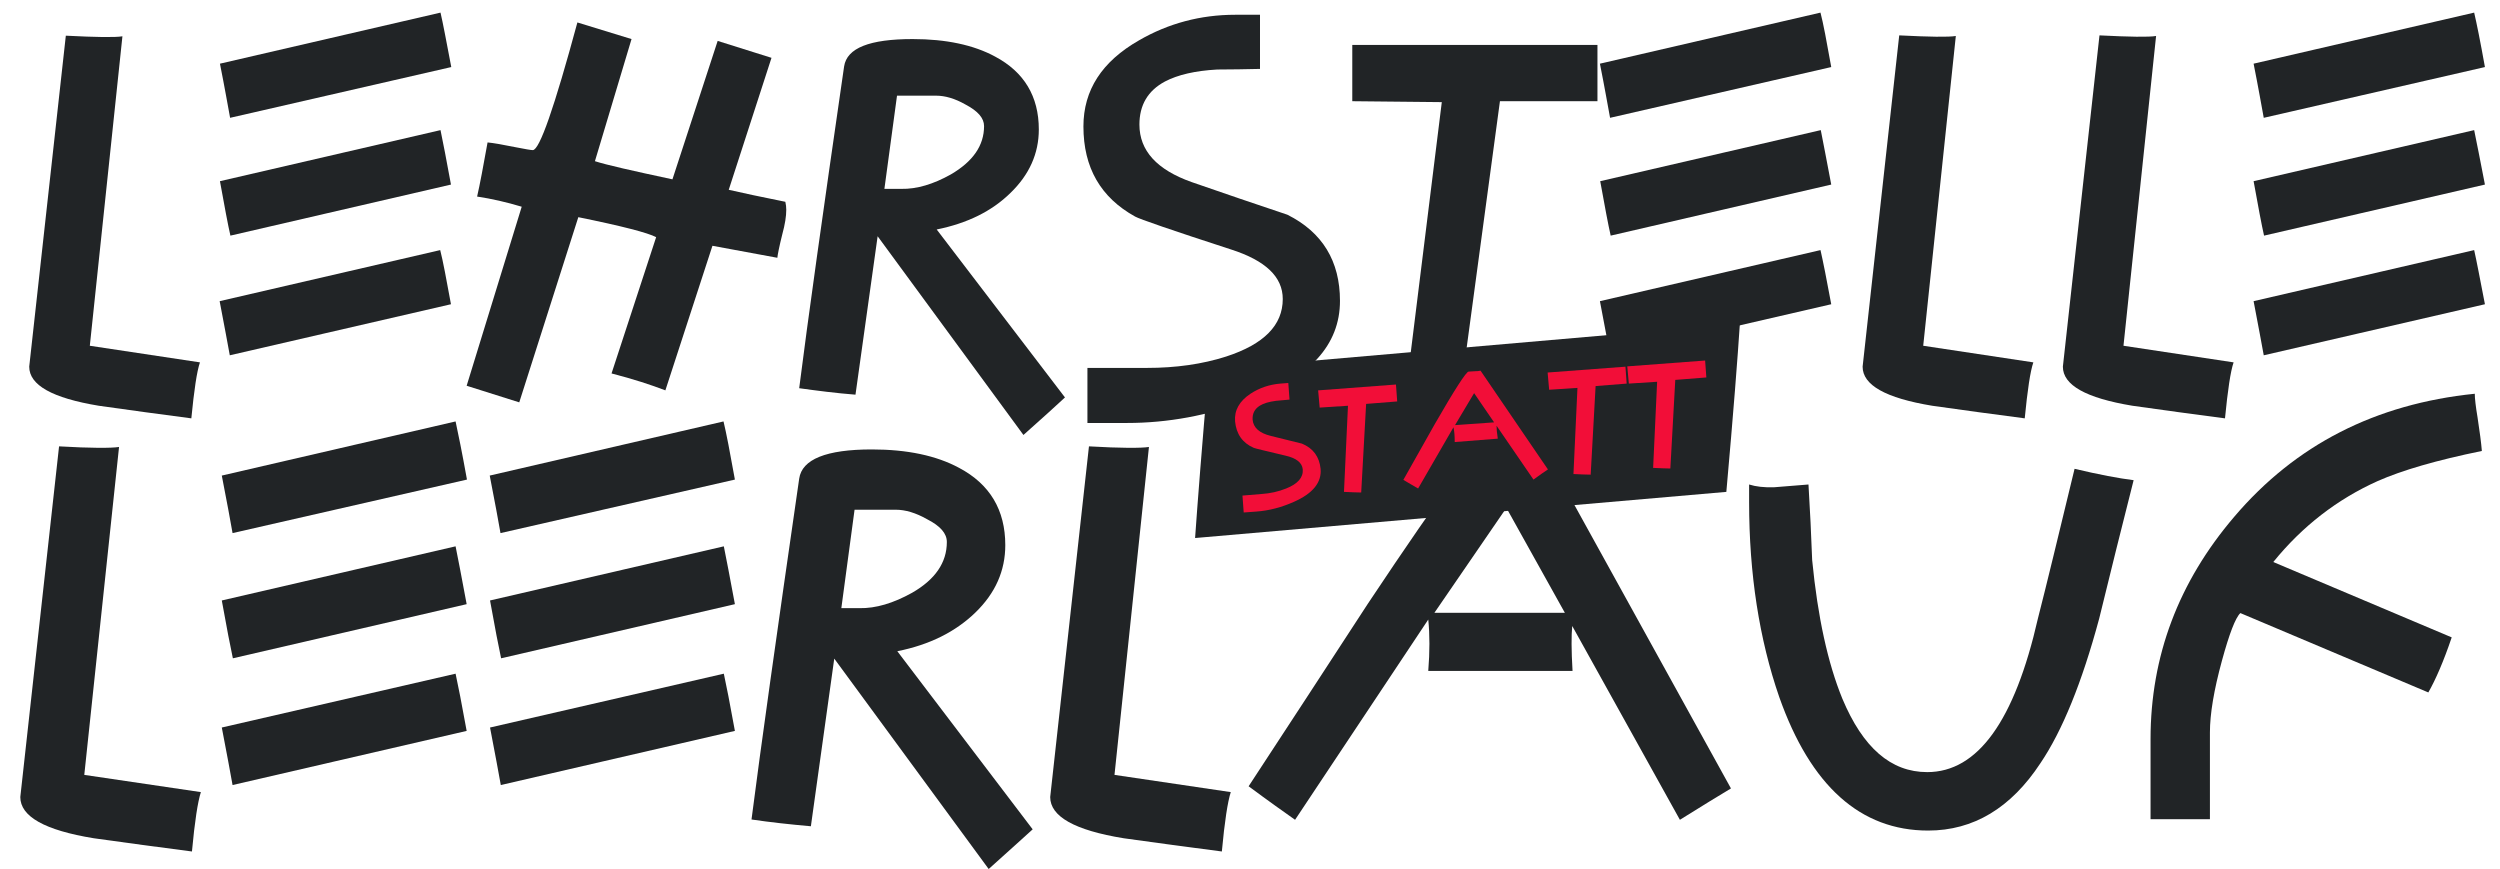
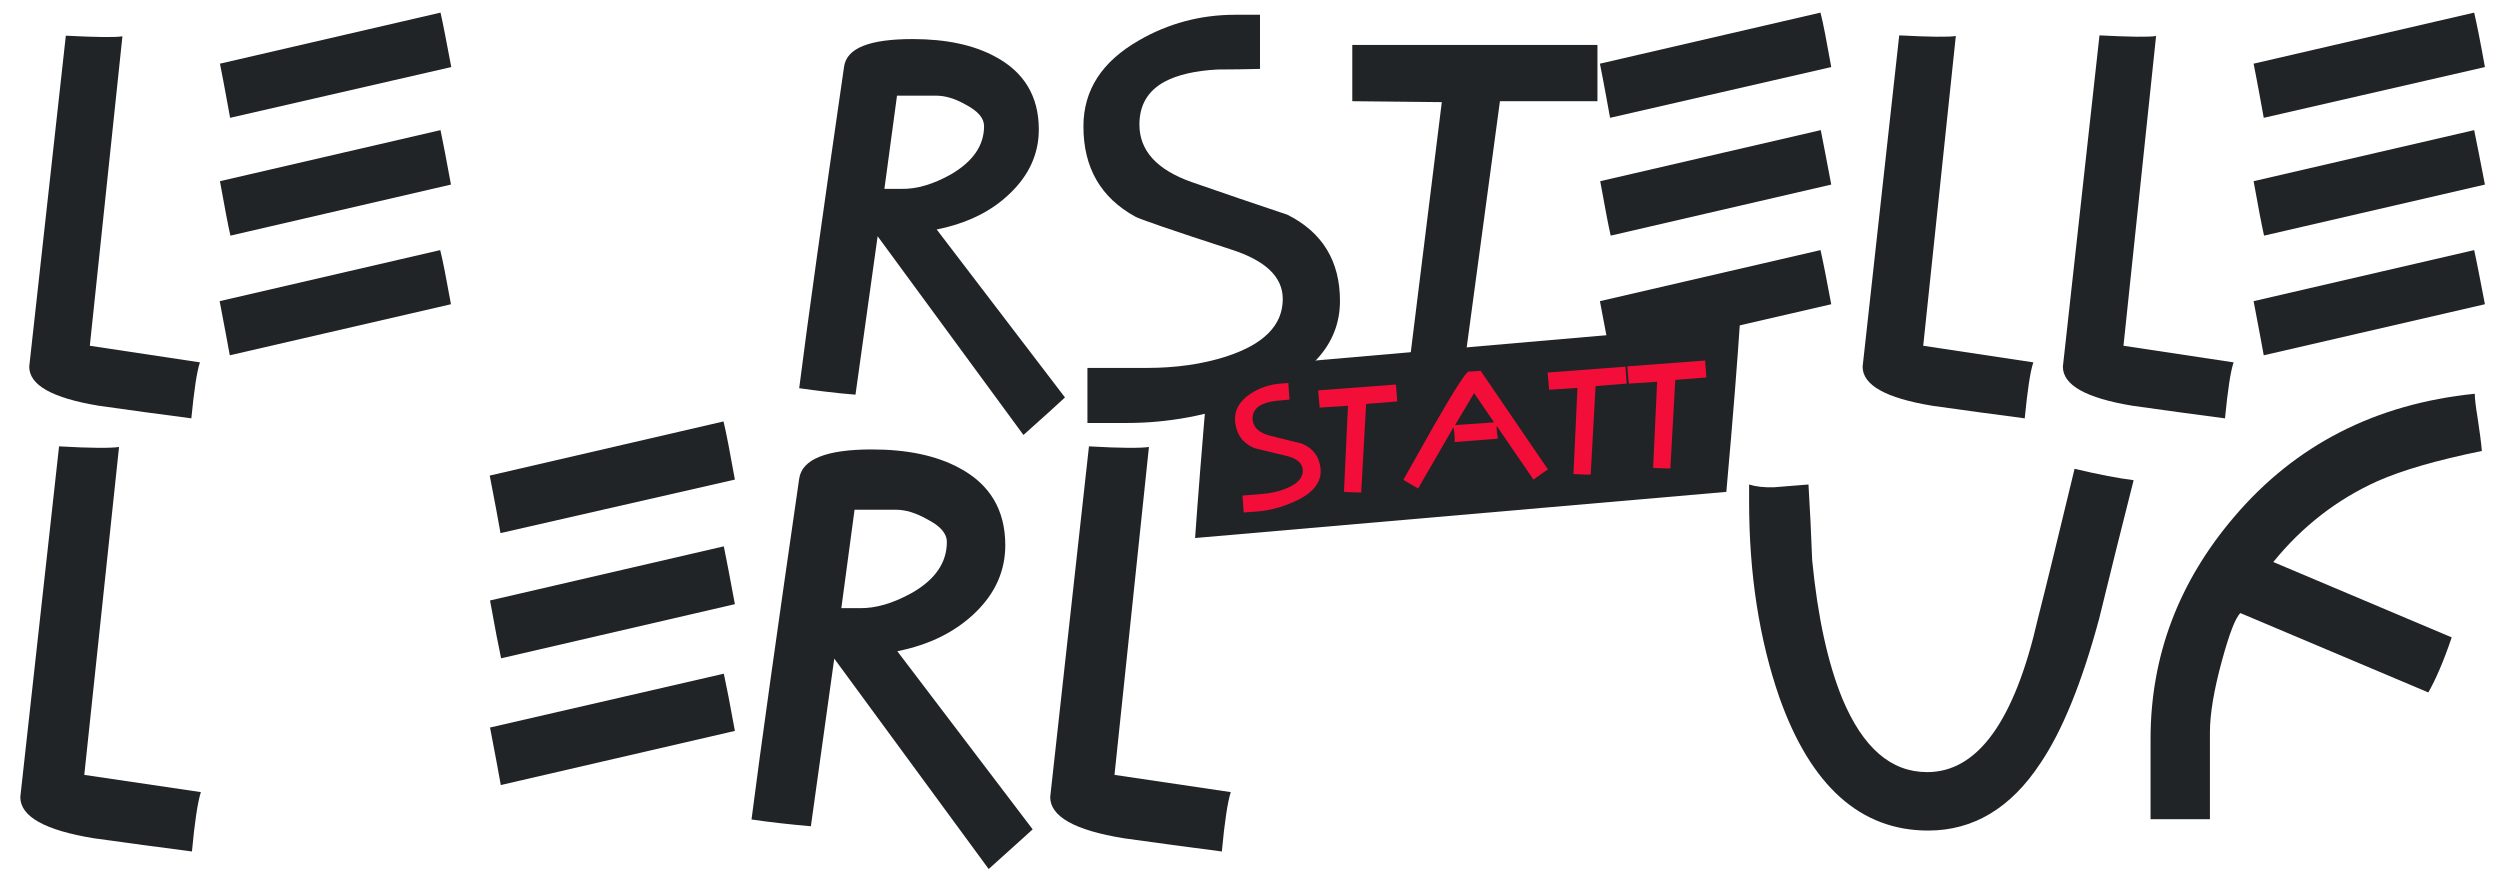
<svg xmlns="http://www.w3.org/2000/svg" version="1.1" id="Ebene_1" x="0px" y="0px" viewBox="0 0 812.7 282.5" style="enable-background:new 0 0 812.7 282.5;" xml:space="preserve">
  <style type="text/css">
	.st0{fill:#212426;}
	.st1{fill:#F20E38;}
</style>
  <g>
    <path class="st0" d="M65,117.8c-1,2.9-1.9,9-2.8,18.2c-10.1-1.3-20.1-2.7-30.1-4.1c-15.1-2.5-22.6-6.7-22.6-12.7L21.4,11.6   c9.9,0.5,16,0.6,18.4,0.2L29.2,112.4L65,117.8z" />
    <path class="st0" d="M146.6,98.9l-71.9,16.6c-0.7-3.6-1.7-9.5-3.3-17.6l71.7-16.6C144,84.8,145.1,90.7,146.6,98.9z M146.7,21.8   L74.8,38.3c-0.7-3.7-1.7-9.6-3.3-17.6l71.7-16.6C144,7.5,145.1,13.4,146.7,21.8z M146.6,60L74.9,76.6c-0.8-3.5-1.9-9.4-3.4-17.7   l71.7-16.6C144,46,145.1,51.9,146.6,60z" />
-     <path class="st0" d="M255.3,65.6c0.2,0.9,0.3,1.7,0.3,2.6c0,2.1-0.4,4.7-1.3,8c-1,4-1.5,6.6-1.6,7.6l-21.1-3.9l-15.3,47   c-4.7-1.8-10.5-3.7-17.5-5.5l14.5-44.3c-2.6-1.4-11-3.6-25.3-6.5l-19.2,60.2l-17.1-5.4l17.9-58.2c-5-1.5-9.8-2.6-14.5-3.3   c0.9-3.9,2-9.8,3.4-17.6c2,0.2,4.9,0.7,8.8,1.5c3.5,0.7,5.4,1,5.9,1c2.2,0,7-13.8,14.5-41.5l17.6,5.4l-11.9,39.7   c3.7,1.2,12.1,3.1,25.2,5.9l14.7-45l17.5,5.5l-13.9,42.9C241.2,62.7,247.4,64,255.3,65.6z" />
    <path class="st0" d="M346.2,129.2c-2.8,2.6-7.3,6.7-13.5,12.2l-47.4-64.6l-7.2,51.5c-6.4-0.5-12.5-1.3-18.3-2.1   c2.8-22.1,7.7-57,14.6-104.6c0.9-6,8.3-8.9,22.3-8.9c10.8,0,19.8,1.9,26.8,5.7c9.4,5,14.2,12.9,14.2,23.7c0,7.8-3.1,14.7-9.2,20.6   c-6.1,6-14.1,9.9-24,11.9L346.2,129.2z M319.9,41c0-2.6-2-4.9-6-7c-3.5-2-6.7-2.9-9.6-2.9h-12.7l-4.1,30.3l5.5,0   c5,0.1,10.4-1.5,16.1-4.7C316.3,52.5,319.9,47.3,319.9,41z" />
    <path class="st0" d="M435.6,97.8c0,14.4-9.9,25.2-29.8,32.4c-13.1,4.9-26.2,7.3-39.4,7.3h-12.9v-17.9h19.4c9.3,0,17.9-1.2,25.7-3.7   c12.3-4,18.4-10.2,18.4-18.7c0-7.2-5.6-12.5-16.8-16.1c-19.4-6.3-29.8-9.9-31.2-10.7c-11.2-6.2-16.8-15.9-16.8-29.3   c0-11.8,6-21.1,18.1-28c9.5-5.5,20-8.3,31.2-8.3h8.1v17.6c-4.7,0.1-9.3,0.2-13.9,0.2c-7.2,0.4-12.8,1.7-17,3.9   c-5.6,3-8.3,7.7-8.3,14c0,8.5,5.7,14.7,17,18.7c10.3,3.6,20.7,7.1,31.1,10.6C429.9,75.5,435.6,84.9,435.6,97.8z" />
    <path class="st0" d="M519.3,32.9h-31.7l-12.5,92.6c-4.5-0.4-10.3-1.1-17.6-2l11.2-90.3l-29.1-0.3V14.6h79.7V32.9z" />
    <path class="st0" d="M595.3,98.9l-71.9,16.6c-0.7-3.6-1.7-9.5-3.3-17.6l71.7-16.6C592.6,84.8,593.8,90.7,595.3,98.9z M595.3,21.8   l-71.9,16.5c-0.7-3.7-1.7-9.6-3.3-17.6l71.7-16.6C592.7,7.5,593.8,13.4,595.3,21.8z M595.3,60l-71.7,16.6   c-0.8-3.5-1.9-9.4-3.4-17.7l71.7-16.6C592.6,46,593.8,51.9,595.3,60z" />
    <path class="st0" d="M661,117.8c-1,2.9-1.9,9-2.8,18.2c-10.1-1.3-20.1-2.7-30.1-4.1c-15.1-2.5-22.6-6.7-22.6-12.7l11.9-107.7   c9.9,0.5,16,0.6,18.4,0.2l-10.6,100.7L661,117.8z" />
    <path class="st0" d="M726.1,117.8c-1,2.9-1.9,9-2.8,18.2c-10.1-1.3-20.1-2.7-30.1-4.1c-15.1-2.5-22.6-6.7-22.6-12.7l11.9-107.7   c9.9,0.5,16,0.6,18.4,0.2l-10.6,100.7L726.1,117.8z" />
    <path class="st0" d="M807.8,98.9l-71.9,16.6c-0.7-3.6-1.7-9.5-3.3-17.6l71.7-16.6C805.1,84.8,806.2,90.7,807.8,98.9z M807.8,21.8   l-71.9,16.5c-0.7-3.7-1.7-9.6-3.3-17.6l71.7-16.6C805.1,7.5,806.3,13.4,807.8,21.8z M807.8,60L736,76.6c-0.8-3.5-1.9-9.4-3.4-17.7   l71.7-16.6C805.1,46,806.2,51.9,807.8,60z" />
  </g>
  <g>
    <path class="st0" d="M65.3,257.5c-1,3.1-2,9.5-2.9,19.3c-10.7-1.4-21.3-2.8-31.9-4.3c-16-2.6-23.9-7.1-23.9-13.4l12.6-114   c10.4,0.6,16.9,0.6,19.5,0.2L27.4,251.9L65.3,257.5z" />
-     <path class="st0" d="M151.7,237.6l-76.1,17.6c-0.7-3.8-1.8-10-3.5-18.7l76-17.5C148.9,222.6,150.1,228.8,151.7,237.6z M151.8,155.9   l-76.2,17.4c-0.7-3.9-1.8-10.1-3.5-18.7l76-17.6C148.9,140.7,150.2,147,151.8,155.9z M151.7,196.4l-76,17.6   c-0.8-3.7-2-9.9-3.6-18.8l76-17.6C148.9,181.5,150.1,187.8,151.7,196.4z" />
    <path class="st0" d="M238.9,237.6l-76.1,17.6c-0.7-3.8-1.8-10-3.5-18.7l76-17.5C236.1,222.6,237.3,228.8,238.9,237.6z M238.9,155.9   l-76.2,17.4c-0.7-3.9-1.8-10.1-3.5-18.7l76-17.6C236.1,140.7,237.3,147,238.9,155.9z M238.9,196.4l-76,17.6   c-0.8-3.7-2-9.9-3.6-18.8l76-17.6C236.1,181.5,237.3,187.8,238.9,196.4z" />
    <path class="st0" d="M335.7,269.6c-3,2.7-7.7,7-14.3,12.9l-50.2-68.4l-7.6,54.5c-6.8-0.6-13.2-1.3-19.3-2.2   c3-23.4,8.2-60.3,15.5-110.8c0.9-6.3,8.8-9.5,23.6-9.5c11.5,0,21,2,28.4,6c10,5.3,15,13.7,15,25.1c0,8.3-3.2,15.6-9.7,21.9   c-6.5,6.3-14.9,10.5-25.4,12.6L335.7,269.6z M307.8,176.2c0-2.8-2.1-5.2-6.4-7.4c-3.7-2.1-7.1-3.1-10.2-3.1h-13.4l-4.3,32l5.9,0   c5.3,0.1,11-1.6,17.1-5C304,188.4,307.8,182.9,307.8,176.2z" />
    <path class="st0" d="M400.1,257.5c-1,3.1-2,9.5-2.9,19.3c-10.7-1.4-21.3-2.8-31.9-4.3c-16-2.6-23.9-7.1-23.9-13.4l12.6-114   c10.4,0.6,16.9,0.6,19.5,0.2l-11.2,106.6L400.1,257.5z" />
-     <path class="st0" d="M562.7,256.3c-3.7,2.2-9.2,5.6-16.6,10.2l-35-63c-0.3,3-0.3,7.8,0.1,14.6h-46.9c0.5-6.2,0.5-11.8,0-16.7   l-43.3,65.1c-3.4-2.4-8.5-6-15.1-10.9c13-19.8,25.9-39.6,38.8-59.4c24.7-37.1,38.4-55.6,41-55.6c-0.8,0,1.1,0,5.7,0   c3.2,0.1,5.7,0.1,7.4,0L562.7,256.3z M508.7,199.2l-19-34.1l-23.4,34.1H508.7z" />
    <path class="st0" d="M693.6,156.1c-3.8,14.9-7.5,29.9-11.2,45c-5.6,20.8-12,36.5-19.1,47c-9.6,14.6-21.8,21.9-36.5,21.9   c-22,0-38.2-14.5-48.4-43.4c-6.5-18.8-9.8-40-9.8-63.4v-5.7c2.2,0.7,4.9,1,8.1,0.9c3.8-0.3,7.5-0.6,11.2-0.9   c0.5,8.2,0.9,16.4,1.2,24.6c1.8,18.5,5.1,33.5,9.8,45c6.7,16,15.8,23.9,27.6,23.9c16.4,0,28.4-16.6,36-50   c2.8-10.9,6.7-27.1,11.9-48.6C682.4,154.3,688.8,155.5,693.6,156.1z" />
    <path class="st0" d="M806.8,146.6c-14.7,3-26,6.3-33.9,9.8c-13.1,5.9-24.4,14.6-33.9,26.3l58,24.5c-2.6,7.7-5.2,13.7-7.6,17.9   l-61.1-25.8c-1.6,1.5-3.6,6.7-6,15.5c-2.6,9.5-3.9,17.3-3.9,23.3v28.2h-19.3v-26c0-27,9.1-51.1,27.2-72.3   c19.9-23.4,45.9-36.7,78.2-40c0,1.5,0.3,4.1,0.9,7.7C806.1,140.3,806.6,144,806.8,146.6z" />
  </g>
  <g>
    <path class="st0" d="M392.9,120.2l172.7-15c-0.7,10.7-2.1,29-4.4,54.7l-172.7,15C389.3,163.5,390.7,145.3,392.9,120.2z" />
    <g>
      <path class="st1" d="M429.3,152.4c0.4,4.4-2.5,8-8.6,10.7c-4,1.8-8.1,2.9-12.3,3.2l-4.1,0.3l-0.4-5.5l6.1-0.5    c3-0.2,5.6-0.8,8.1-1.8c3.8-1.5,5.6-3.6,5.4-6.2c-0.2-2.2-2.1-3.7-5.7-4.5c-6.3-1.5-9.7-2.3-10.2-2.5c-3.7-1.6-5.7-4.5-6.1-8.6    c-0.3-3.6,1.4-6.6,5-9c2.9-1.9,6.1-3,9.7-3.3l2.6-0.2l0.4,5.4c-1.5,0.1-2.9,0.3-4.4,0.4c-2.3,0.3-4,0.8-5.3,1.6    c-1.7,1.1-2.4,2.6-2.3,4.5c0.2,2.6,2.2,4.4,5.9,5.3c3.4,0.8,6.7,1.7,10.1,2.5C426.9,145.7,428.9,148.5,429.3,152.4z" />
      <path class="st1" d="M454.2,130.5l-10.1,0.8l-1.6,28.8c-1.4,0-3.3-0.1-5.6-0.2l1.3-28l-9.2,0.6l-0.5-5.6l25.3-1.9L454.2,130.5z" />
      <path class="st1" d="M503.2,152.6c-1.1,0.7-2.6,1.8-4.7,3.3l-12-17.5c0,0.9,0.1,2.3,0.4,4.2l-14,1.1c0-1.8-0.1-3.4-0.4-4.8    L461,158.8c-1.1-0.6-2.7-1.6-4.8-2.8c3.4-6,6.8-12.1,10.2-18.1c6.5-11.3,10.2-17,11-17.1c-0.2,0,0.3,0,1.7-0.1    c1,0,1.7-0.1,2.2-0.2L503.2,152.6z M485.7,137.3l-6.5-9.5l-6.2,10.4L485.7,137.3z" />
      <path class="st1" d="M528.8,124.7l-10.1,0.8l-1.6,28.8c-1.4,0-3.3-0.1-5.6-0.2l1.3-28l-9.2,0.6l-0.5-5.6l25.3-1.9L528.8,124.7z" />
      <path class="st1" d="M554.7,122.7l-10.1,0.8l-1.6,28.8c-1.4,0-3.3-0.1-5.6-0.2l1.3-28l-9.2,0.6l-0.5-5.6l25.3-1.9L554.7,122.7z" />
    </g>
  </g>
</svg>